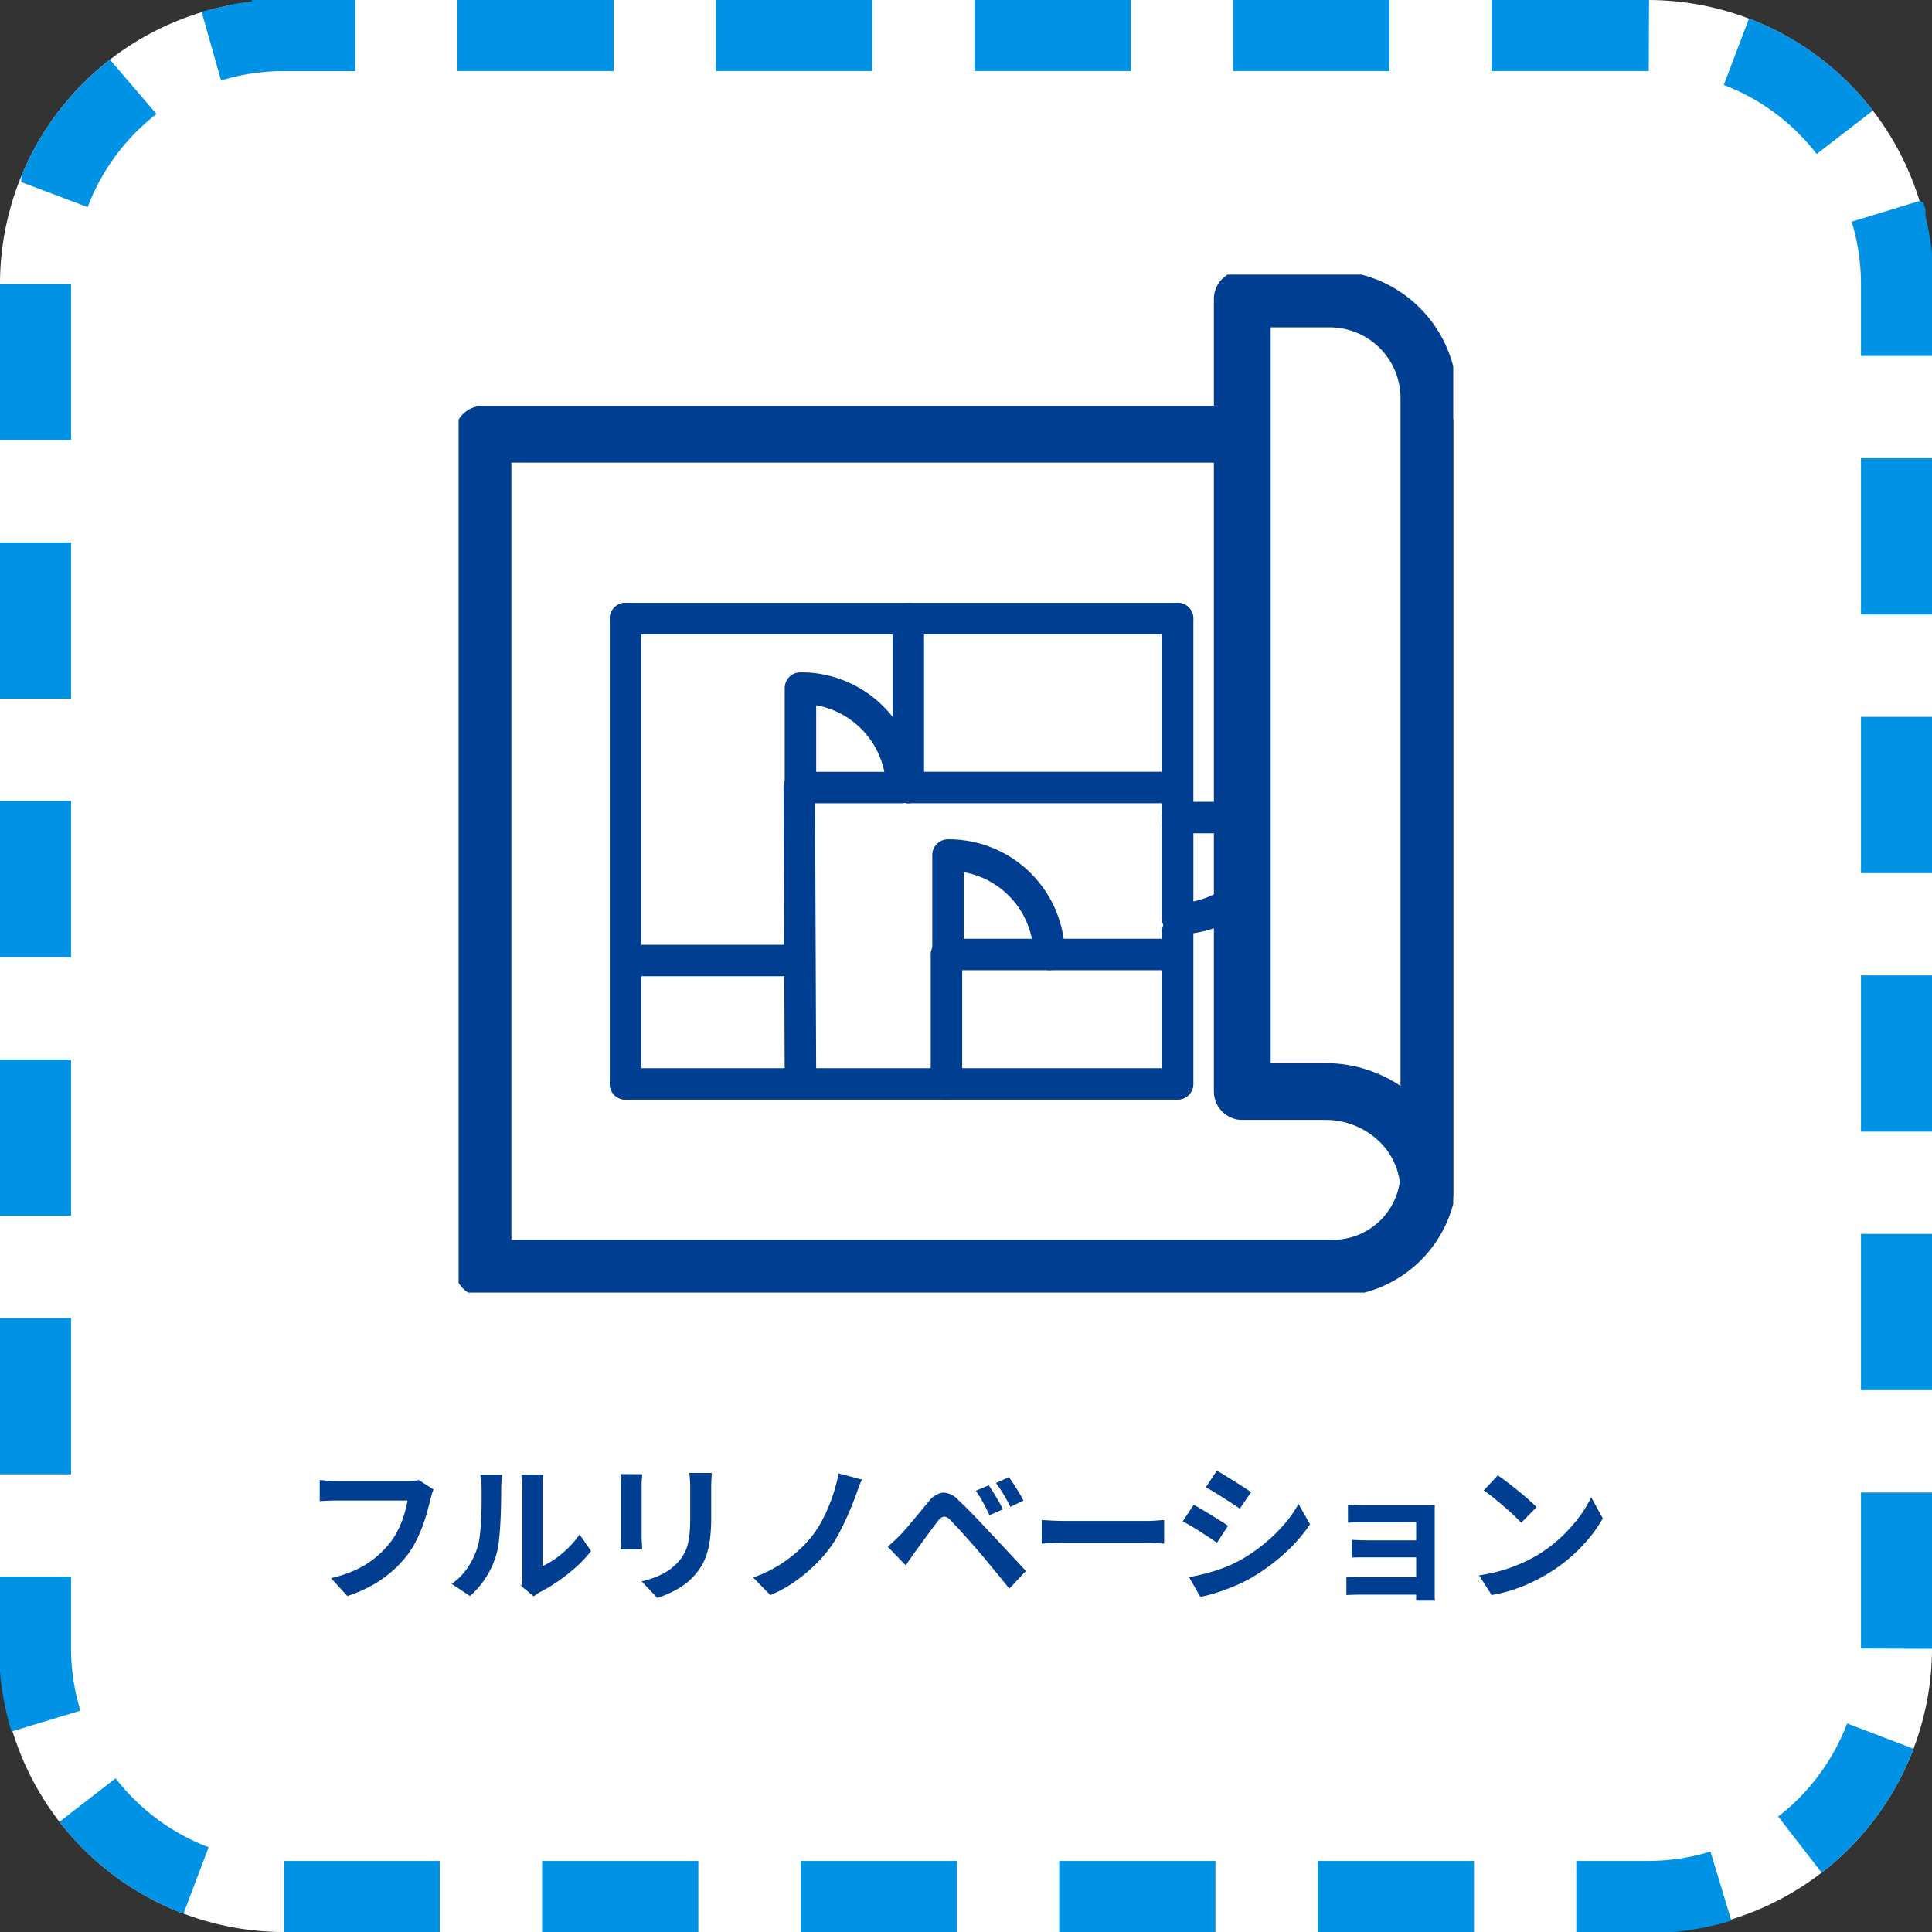
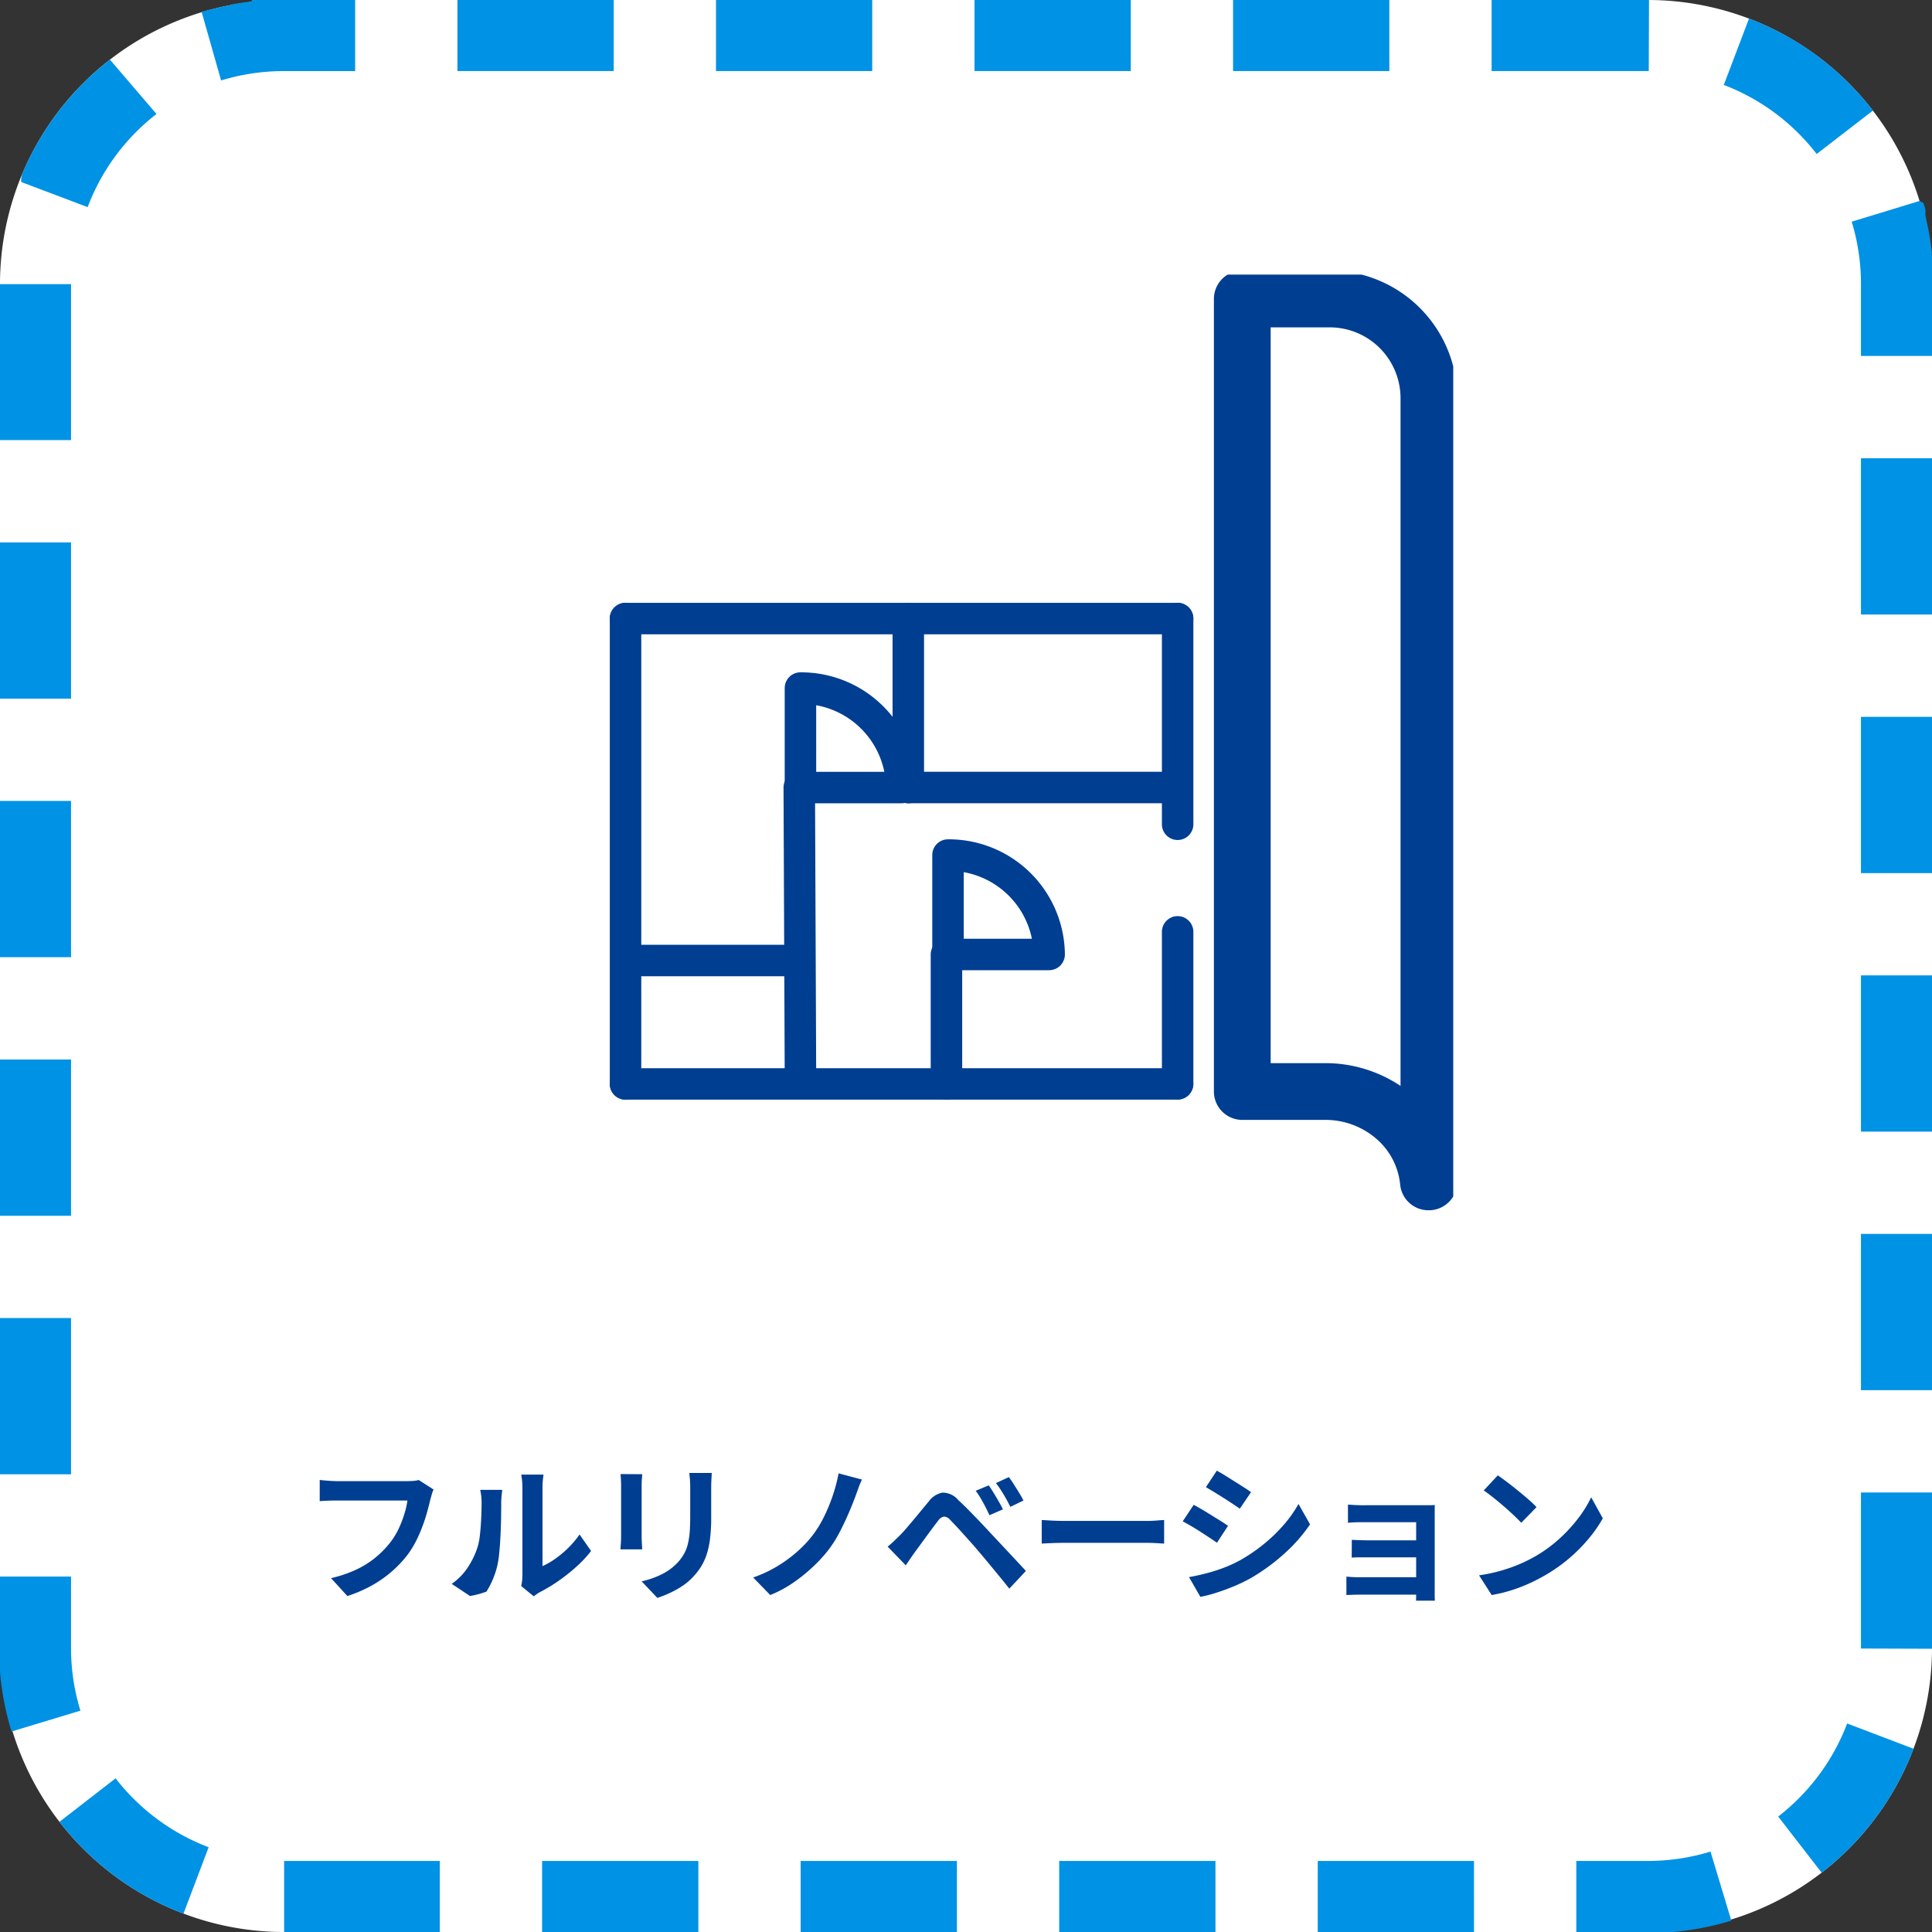
<svg xmlns="http://www.w3.org/2000/svg" width="103" height="103" viewBox="0 0 103 103">
  <rect x="0" y="0" width="103" height="103" fill="#333333" stroke="none" />
  <defs>
    <clipPath id="clip-path">
      <rect id="長方形_530" data-name="長方形 530" width="103" height="103" fill="none" />
    </clipPath>
    <clipPath id="clip-path-2">
      <rect id="長方形_499" data-name="長方形 499" width="53.025" height="54.271" fill="none" />
    </clipPath>
  </defs>
  <g id="works_cat_renovation_d" transform="translate(-1548 378)">
    <g id="グループ_1038" data-name="グループ 1038" transform="translate(1548 -378)" clip-path="url(#clip-path)">
      <path id="パス_2484" data-name="パス 2484" d="M15.147,0H87.853A15.147,15.147,0,0,1,103,15.147V87.853A15.147,15.147,0,0,1,87.853,103H15.147A15.147,15.147,0,0,1,0,87.853V15.147A15.147,15.147,0,0,1,15.147,0" fill="#fff" />
      <path id="パス_2485" data-name="パス 2485" d="M87.853,0H79.522V3.787h8.331ZM74.069,0H65.738V3.787h8.331ZM60.285,0H51.954V3.787h8.331ZM46.5,0H38.171V3.787H46.5ZM32.718,0H24.387V3.787h8.331ZM18.934,0H13.986l-.021,0H13.95l-.022,0h-.014l-.013,0h-.022l-.014,0h-.022l-.014,0h-.021l-.015,0h-.02l-.014,0h-.021l-.015,0H13.7l-.016,0h-.019l-.017,0H13.64l-.025,0H13.6l-.035,0h0l-.026,0h-.009l-.026,0H13.5l-.025,0h-.011l-.025,0h-.011L13.4.1h0l-.034,0h0l-.034,0h0l-.034,0h0l-.035,0h0l-.07.009-.035,0h0c-.194.025-.386.055-.578.087l-.07.012-.139.025-.035.007L12.3.267h0l-.069.013h0c-.112.022-.224.045-.336.07l-.068.015h0L11.79.373h0l-.025.006h0l-.008,0h0l-.025.006h0L11.7.395h0l-.008,0L11.662.4h0l-.008,0L11.628.41h0l-.008,0h0L11.6.419h0l-.008,0-.024.006h0l-.033.008h0l-.008,0h0l-.024.006h0l-.008,0h0l-.023.006h0L11.425.46h0L11.4.467h0l-.008,0h0l-.032.008h0l-.023.006h0l-.008,0h0L11.3.493h0L11.29.5h0L11.266.5h0l-.006,0h0L11.232.51l0,0-.007,0h0l-.013,0h0L11.2.52h0l-.006,0h0l-.022.006h0l-.007,0h0l-.014,0h0l-.007,0h0l-.007,0h0l-.014,0h0l-.007,0h0l-.007,0h0l-.013,0h0l-.007,0h0l-.006,0h0l-.013,0h0l-.007,0h0l-.007,0h0l-.013,0h0L11,.576h0l-.007,0h0l-.012,0,0,0-.006,0h0l-.006,0,0,0-.01,0,0,0-.006,0h0L10.92.6h0l-.012,0h0L10.9.6l0,0-.006,0h0l-.012,0,0,0-.006,0,0,0-.006,0h0l-.011,0,0,0-.005,0,0,0-.02.005,0,0-.005,0h0l-.02.006,0,0-.005,0h0l-.008,0-.006,0-.005,0,0,0-.005,0,0,0-.007,0-.007,0-.005,0,0,0-.005,0,0,0-.008,0-.006,0,0,0h0L11.787,4.29a11.383,11.383,0,0,1,3.36-.5h3.787ZM5.861,3.179l0,0-.015.012,0,0L5.832,3.2l0,0-.011.008,0,0-.007.005,0,0-.006,0-.009.007-.006,0-.005,0-.005,0-.008.006-.007.005-.005,0-.005,0-.007.005-.007.005-.008.006,0,0L5.711,3.3l0,0-.01.008,0,0-.007.005,0,0-.01.008,0,0-.007.005,0,0-.008.007,0,0-.01.008,0,0-.008.006,0,0-.011.008,0,0L5.6,3.39l0,0L5.582,3.4l0,0-.009.008,0,0-.009.008,0,0-.011.009,0,0-.009.008,0,0-.011.009,0,0-.01.008,0,0-.022.019,0,0-.011.009h0l-.011.01,0,0-.01.008,0,0-.011.01h0l-.011.009,0,0L5.4,3.556l0,0-.023.02h0l-.011.009h0L5.345,3.6h0l-.011.01h0l-.023.02,0,0-.023.02h0l-.011.01-.012.011h0l-.011.011h0l-.023.02h0l-.024.02-.012.011-.024.021h0l-.023.021h0L5.112,3.8l-.036.033h0l-.023.021h0A15.228,15.228,0,0,0,1.665,8.236c-.017.034-.035.068-.051.1h0c0,.01-.009.02-.014.029h0l-.036.073h0c-.005.009-.01.019-.014.029h0l-.022.043h0l-.014.029h0L1.5,8.573h0l-.02.044h0l-.014.029v0l-.014.028v0l-.007.014h0l-.007.014-.007.014h0l-.013.029v0L1.4,8.78v0L1.392,8.8h0l-.007.014h0l-.007.013v0c0,.01-.008.019-.013.028v0l-.013.028v0L1.344,8.9v0l-.006.014-.006.014,0,0c0,.01-.008.019-.012.028l0,0-.005.013v0L1.3,8.989v0L1.3,9v0l-.006.014h0l-.006.013,0,0c0,.009-.008.019-.012.028v0l-.006.014-.006.014v0l-.006.012v0l-.006.014h0l-.006.013v0c0,.009-.008.018-.012.027l0,0,0,.011,0,0L1.213,9.2l0,0,0,.011,0,0L1.2,9.231v0l-.005.012v0l-.006.014h0l-.006.014v0l-.005.011v0l-.006.014v0l0,.01,0,0-.006.013v0l0,.011,0,0,0,.011,0,0-.005.014,0,0,0,.011,0,0-.005.014,0,0,0,.011,0,0-.006.014v0l0,.011,0,0,0,.011v0l-.005.013,0,0,0,.01,0,0-.005.012,0,0,0,.009,0,.005,0,.011,0,0,0,.01,0,.005,0,.01,0,0-.005.013,0,0,0,.009,0,0-.005.013,0,0,0,.009,0,.005,0,.01,0,.007,0,.009,0,.005,0,.009,0,0,0,.012,0,.006,0,.008,0,.006,0,.012,0,.005,0,.008,0,.007,0,.009,0,.007,0,.009,0,.006,0,.008,0,0,3.542,1.338a11.379,11.379,0,0,1,3.67-4.965ZM0,15.132l3.787,0Zm0,0,3.787.015H0v8.316H3.787V15.147ZM3.787,28.916H0v8.331H3.787Zm0,13.784H0V51.03H3.787Zm0,13.784H0v8.331H3.787Zm0,13.784H0V78.6H3.787Zm0,13.784H0v4.878l0,.023v.012l0,.023V89l0,.024v0c0,.011,0,.023,0,.034h0l0,.035v0c0,.011,0,.023,0,.035a15.137,15.137,0,0,0,.615,3.184L4.287,91.2a11.36,11.36,0,0,1-.5-3.349ZM6.163,94.807,3.17,97.127a15.177,15.177,0,0,0,6.612,4.895l1.341-3.541a11.385,11.385,0,0,1-4.961-3.675m8.962,4.406L15.118,103Zm.023,0L15.118,103Zm8.3,0h-8.3V103h8.3Zm13.784,0H28.9V103h8.331Zm13.784,0H42.685V103h8.331Zm13.784,0H56.469V103H64.8Zm13.784,0H70.253V103h8.331Zm12.608-.5a11.37,11.37,0,0,1-3.338.5H84.037V103h4.808l.022,0h.014l.023,0h.011l.024,0h.011l.025,0h.01l.016,0h.011l.025,0h.011l.025,0h.01l.026,0h.01l.026,0h.01l.026,0h0a15.059,15.059,0,0,0,3.12-.606Zm7.286-6.829A11.378,11.378,0,0,1,94.8,96.844l2.317,2.995a15.192,15.192,0,0,0,4.9-6.608ZM103,79.567H99.213v8.32L103,87.9V79.567Zm0-13.784H99.213v8.331H103ZM103,52H99.213V60.33H103Zm0-13.784H99.213v8.331H103Zm0-13.784H99.213v8.331H103Zm-.66-13.719-3.621,1.106a11.367,11.367,0,0,1,.494,3.328v3.831H103V15.111h0V14l0-.023v-.012l0-.023v-.012l0-.023v-.027h0v-.045l0-.023V13.8l0-.024V13.76l0-.024v0l0-.034v0l0-.034h0l-.009-.1h0c0-.011,0-.023,0-.035s0-.023,0-.035,0-.023,0-.036h0c0-.008,0-.017,0-.026h0a15.178,15.178,0,0,0-.307-1.773h0l0-.008-.005-.025h0l0-.008h0l-.006-.024v0a.223.223,0,0,1-.006-.024l0-.008v0l-.006-.023v0l0-.007v0a.215.215,0,0,1-.005-.021v0l0-.007v0a.174.174,0,0,1-.005-.021v0l0-.007v0l0-.014v0l0-.006v0l0-.007v0l0-.013v0l0-.007v0l0-.006v0l0-.011v0l0-.006v0l0-.007h0l0-.013,0,0v-.005l0,0,0-.005,0-.007,0-.007,0-.005,0,0,0-.006v0l0-.009,0,0,0-.006v0l0-.008v0l0-.009,0,0,0-.007v0l0-.01v0l0-.008v0l0-.008v0l0-.01v0l0-.008v0l0-.008v0l0-.01v0l0-.008v0l0-.008v0l0-.01v0l0-.008v0l0-.01h0l0-.011v0l0-.009v0c0-.008,0-.014-.006-.022h0l0-.01h0l-.006-.022h0l-.009-.033c-.027-.093-.054-.185-.082-.276M93.245.988,91.9,4.527A11.382,11.382,0,0,1,96.851,8.21l3-2.314a15.093,15.093,0,0,0-1.031-1.2l-.055-.058-.055-.057h0l-.023-.024h0L98.628,4.5h0L98.6,4.477h0l-.023-.023h0l-.008-.008h0l-.023-.023h0L98.524,4.4h0L98.5,4.373h0l-.032-.032h0l-.023-.023h0l-.024-.023-.008-.008h0l-.024-.023h0l-.024-.023h0l-.024-.023-.008-.008h0L98.3,4.183h0l-.024-.023h0l-.033-.03h0L98.222,4.1h0L98.2,4.081l-.033-.031-.024-.023h0L98.113,4l-.033-.031-.025-.023h0l-.024-.022h0l-.058-.053h0l-.059-.053A15.164,15.164,0,0,0,93.245.988M87.853,0V3.787H87.9L87.913,0h-.06" fill="#0092e5" />
    </g>
-     <path id="パス_2498" data-name="パス 2498" d="M-27.847-5.325a1.55,1.55,0,0,0-.1.268q-.043.156-.078.286-.069.292-.17.658t-.248.759a7.4,7.4,0,0,1-.341.778,5.037,5.037,0,0,1-.444.721,6.132,6.132,0,0,1-.839.893,6.269,6.269,0,0,1-1.07.751,7.228,7.228,0,0,1-1.308.565L-33.314-.6a6.7,6.7,0,0,0,1.377-.471,4.91,4.91,0,0,0,1.009-.641,5.194,5.194,0,0,0,.749-.764,3.856,3.856,0,0,0,.456-.73A5.74,5.74,0,0,0-29.412-4a4.9,4.9,0,0,0,.172-.739h-3.726q-.275,0-.534.01t-.418.024v-1.13q.123.014.294.029t.352.025q.181.01.309.01h3.7q.12,0,.294-.01a1.715,1.715,0,0,0,.331-.051Zm4.67,5.146a2.237,2.237,0,0,0,.047-.271,2.7,2.7,0,0,0,.018-.316V-5.43a3.24,3.24,0,0,0-.03-.471q-.03-.2-.032-.218h1.187q0,.018-.028.221a3.819,3.819,0,0,0-.026.475v4.181a3.973,3.973,0,0,0,.681-.391,5.5,5.5,0,0,0,.69-.578,4.9,4.9,0,0,0,.605-.718l.614.882a6.286,6.286,0,0,1-.794.847,9.643,9.643,0,0,1-.964.762,8.445,8.445,0,0,1-.954.576,1.632,1.632,0,0,0-.208.13l-.137.1Zm-3.705-.116a3.2,3.2,0,0,0,.865-.888,4.3,4.3,0,0,0,.5-1.028,3.208,3.208,0,0,0,.134-.646q.046-.387.069-.831t.027-.883q0-.439,0-.8a3.594,3.594,0,0,0-.021-.416,2.912,2.912,0,0,0-.055-.32h1.176l-.015.128q-.013.113-.027.271t-.013.324q0,.356-.008.821t-.033.955q-.025.489-.07.926a4.733,4.733,0,0,1-.127.739,4.617,4.617,0,0,1-.548,1.26A4.69,4.69,0,0,1-25.907.352Zm13.865-5.914q-.008.165-.019.363t-.011.439v1.582A9,9,0,0,1-13.109-2.7a4.45,4.45,0,0,1-.18.837,2.994,2.994,0,0,1-.291.636,3.447,3.447,0,0,1-.4.523,3.145,3.145,0,0,1-.6.518A4.86,4.86,0,0,1-15.273.2a6.639,6.639,0,0,1-.644.255l-.838-.884a4.819,4.819,0,0,0,1.081-.38,2.985,2.985,0,0,0,.846-.63,2.531,2.531,0,0,0,.335-.462,2.05,2.05,0,0,0,.2-.516,4.053,4.053,0,0,0,.1-.641q.027-.359.027-.83V-5.406q0-.241-.014-.439t-.036-.363Zm-3.708.068q-.008.138-.019.28t-.011.331v2.7q0,.152.011.353t.019.343h-1.163q.01-.111.024-.317t.014-.386v-2.7q0-.11-.008-.292t-.024-.319Zm11.717.285A4.187,4.187,0,0,0-5.2-5.4q-.085.242-.157.435-.167.458-.4.988T-6.258-2.94a6.32,6.32,0,0,1-.6.913,8.054,8.054,0,0,1-.814.868,8.675,8.675,0,0,1-1.038.826A6.2,6.2,0,0,1-9.9.3l-.909-.935a6.971,6.971,0,0,0,1.184-.54A7.082,7.082,0,0,0-8.593-1.9a6.581,6.581,0,0,0,.827-.826,5.682,5.682,0,0,0,.684-1.05,9,9,0,0,0,.51-1.21,8.63,8.63,0,0,0,.316-1.2Zm6.759.308q.113.164.254.394t.276.465q.135.235.224.422l-.717.312q-.117-.255-.231-.473t-.232-.422a4.2,4.2,0,0,0-.27-.407Zm1.071-.438q.121.157.265.384t.284.456q.14.229.229.409L2.9-4.4q-.124-.255-.244-.466t-.247-.409q-.126-.2-.277-.393ZM-3.639-2.279q.18-.149.327-.288t.332-.323q.14-.14.315-.343t.382-.449q.206-.246.42-.507t.419-.505A1.168,1.168,0,0,1-.712-5.16a1.1,1.1,0,0,1,.84.4q.272.25.556.539t.56.577q.276.288.512.547.272.286.613.653l.7.748q.357.382.661.712L2.847-.04q-.265-.335-.566-.7l-.591-.717q-.29-.351-.526-.624Q.989-2.291.778-2.526L.361-2.991q-.206-.23-.382-.416L-.3-3.7a.483.483,0,0,0-.34-.182.508.508,0,0,0-.314.229q-.118.15-.275.36t-.325.44l-.327.447q-.158.217-.279.379-.135.189-.272.388t-.242.356ZM4.574-3.7l.371.022q.225.014.469.021t.447.007h4.3q.282,0,.531-.021T11.1-3.7v1.259l-.412-.025q-.271-.017-.526-.017h-4.3q-.339,0-.7.013t-.588.029Zm9.335-2.63q.2.107.445.26t.506.316l.489.311q.231.148.385.259l-.6.882q-.164-.117-.394-.269t-.48-.311q-.25-.159-.494-.307t-.439-.261ZM12.427-.655q.451-.08.912-.2a8.7,8.7,0,0,0,.92-.291,7.2,7.2,0,0,0,.891-.408,9,9,0,0,0,1.267-.864,8.592,8.592,0,0,0,1.059-1.023,6.518,6.518,0,0,0,.787-1.114l.616,1.087A8.457,8.457,0,0,1,17.5-1.9,10.461,10.461,0,0,1,15.7-.59a8.418,8.418,0,0,1-.892.429q-.486.2-.954.348a6.752,6.752,0,0,1-.823.21Zm.249-3.853q.2.105.454.255t.508.309q.256.159.484.3t.382.257l-.587.9q-.172-.121-.4-.271t-.479-.312q-.251-.162-.5-.308t-.448-.25ZM20.9-4.52l.283.018q.179.01.371.014t.337,0H24.92q.142,0,.33,0t.283-.01q-.008.079-.008.245v4.3q0,.1,0,.269T25.535.6H24.528q.008-.1.008-.284V-3.582H21.893q-.145,0-.34,0t-.374.011Q21-3.56,20.9-3.553Zm.206,1.878.406.017q.245.009.471.009H25v.908h-3.5q-.252,0-.4.015ZM20.817-.68l.288.02q.186.012.4.012h3.5V.28H21.5q-.169,0-.377.008T20.817.3Zm8.072-5.4q.21.144.49.355t.577.453q.3.242.562.473a5.935,5.935,0,0,1,.435.414l-.814.833q-.156-.169-.4-.4t-.533-.48q-.287-.248-.567-.471t-.5-.372Zm-1,5.33A8.524,8.524,0,0,0,29.064-1a8.5,8.5,0,0,0,1.024-.365A7.919,7.919,0,0,0,30.95-1.8,7.453,7.453,0,0,0,32.2-2.726,8.174,8.174,0,0,0,33.19-3.81a6.247,6.247,0,0,0,.677-1.1l.62,1.122a7.081,7.081,0,0,1-.748,1.076,8.709,8.709,0,0,1-1,1.017,8.607,8.607,0,0,1-1.207.87,9.7,9.7,0,0,1-.878.466,8.527,8.527,0,0,1-1,.393A7.725,7.725,0,0,1,28.562.3Z" transform="translate(1598.963 -293.265)" fill="#003e92" />
+     <path id="パス_2498" data-name="パス 2498" d="M-27.847-5.325a1.55,1.55,0,0,0-.1.268q-.043.156-.078.286-.069.292-.17.658t-.248.759a7.4,7.4,0,0,1-.341.778,5.037,5.037,0,0,1-.444.721,6.132,6.132,0,0,1-.839.893,6.269,6.269,0,0,1-1.07.751,7.228,7.228,0,0,1-1.308.565L-33.314-.6a6.7,6.7,0,0,0,1.377-.471,4.91,4.91,0,0,0,1.009-.641,5.194,5.194,0,0,0,.749-.764,3.856,3.856,0,0,0,.456-.73A5.74,5.74,0,0,0-29.412-4a4.9,4.9,0,0,0,.172-.739h-3.726q-.275,0-.534.01t-.418.024v-1.13q.123.014.294.029t.352.025q.181.01.309.01h3.7q.12,0,.294-.01a1.715,1.715,0,0,0,.331-.051Zm4.67,5.146a2.237,2.237,0,0,0,.047-.271,2.7,2.7,0,0,0,.018-.316V-5.43a3.24,3.24,0,0,0-.03-.471q-.03-.2-.032-.218h1.187q0,.018-.028.221a3.819,3.819,0,0,0-.026.475v4.181a3.973,3.973,0,0,0,.681-.391,5.5,5.5,0,0,0,.69-.578,4.9,4.9,0,0,0,.605-.718l.614.882a6.286,6.286,0,0,1-.794.847,9.643,9.643,0,0,1-.964.762,8.445,8.445,0,0,1-.954.576,1.632,1.632,0,0,0-.208.13l-.137.1Zm-3.705-.116a3.2,3.2,0,0,0,.865-.888,4.3,4.3,0,0,0,.5-1.028,3.208,3.208,0,0,0,.134-.646q.046-.387.069-.831t.027-.883a3.594,3.594,0,0,0-.021-.416,2.912,2.912,0,0,0-.055-.32h1.176l-.015.128q-.013.113-.027.271t-.013.324q0,.356-.008.821t-.033.955q-.025.489-.07.926a4.733,4.733,0,0,1-.127.739,4.617,4.617,0,0,1-.548,1.26A4.69,4.69,0,0,1-25.907.352Zm13.865-5.914q-.008.165-.019.363t-.011.439v1.582A9,9,0,0,1-13.109-2.7a4.45,4.45,0,0,1-.18.837,2.994,2.994,0,0,1-.291.636,3.447,3.447,0,0,1-.4.523,3.145,3.145,0,0,1-.6.518A4.86,4.86,0,0,1-15.273.2a6.639,6.639,0,0,1-.644.255l-.838-.884a4.819,4.819,0,0,0,1.081-.38,2.985,2.985,0,0,0,.846-.63,2.531,2.531,0,0,0,.335-.462,2.05,2.05,0,0,0,.2-.516,4.053,4.053,0,0,0,.1-.641q.027-.359.027-.83V-5.406q0-.241-.014-.439t-.036-.363Zm-3.708.068q-.008.138-.019.28t-.011.331v2.7q0,.152.011.353t.019.343h-1.163q.01-.111.024-.317t.014-.386v-2.7q0-.11-.008-.292t-.024-.319Zm11.717.285A4.187,4.187,0,0,0-5.2-5.4q-.085.242-.157.435-.167.458-.4.988T-6.258-2.94a6.32,6.32,0,0,1-.6.913,8.054,8.054,0,0,1-.814.868,8.675,8.675,0,0,1-1.038.826A6.2,6.2,0,0,1-9.9.3l-.909-.935a6.971,6.971,0,0,0,1.184-.54A7.082,7.082,0,0,0-8.593-1.9a6.581,6.581,0,0,0,.827-.826,5.682,5.682,0,0,0,.684-1.05,9,9,0,0,0,.51-1.21,8.63,8.63,0,0,0,.316-1.2Zm6.759.308q.113.164.254.394t.276.465q.135.235.224.422l-.717.312q-.117-.255-.231-.473t-.232-.422a4.2,4.2,0,0,0-.27-.407Zm1.071-.438q.121.157.265.384t.284.456q.14.229.229.409L2.9-4.4q-.124-.255-.244-.466t-.247-.409q-.126-.2-.277-.393ZM-3.639-2.279q.18-.149.327-.288t.332-.323q.14-.14.315-.343t.382-.449q.206-.246.42-.507t.419-.505A1.168,1.168,0,0,1-.712-5.16a1.1,1.1,0,0,1,.84.4q.272.25.556.539t.56.577q.276.288.512.547.272.286.613.653l.7.748q.357.382.661.712L2.847-.04q-.265-.335-.566-.7l-.591-.717q-.29-.351-.526-.624Q.989-2.291.778-2.526L.361-2.991q-.206-.23-.382-.416L-.3-3.7a.483.483,0,0,0-.34-.182.508.508,0,0,0-.314.229q-.118.15-.275.36t-.325.44l-.327.447q-.158.217-.279.379-.135.189-.272.388t-.242.356ZM4.574-3.7l.371.022q.225.014.469.021t.447.007h4.3q.282,0,.531-.021T11.1-3.7v1.259l-.412-.025q-.271-.017-.526-.017h-4.3q-.339,0-.7.013t-.588.029Zm9.335-2.63q.2.107.445.26t.506.316l.489.311q.231.148.385.259l-.6.882q-.164-.117-.394-.269t-.48-.311q-.25-.159-.494-.307t-.439-.261ZM12.427-.655q.451-.08.912-.2a8.7,8.7,0,0,0,.92-.291,7.2,7.2,0,0,0,.891-.408,9,9,0,0,0,1.267-.864,8.592,8.592,0,0,0,1.059-1.023,6.518,6.518,0,0,0,.787-1.114l.616,1.087A8.457,8.457,0,0,1,17.5-1.9,10.461,10.461,0,0,1,15.7-.59a8.418,8.418,0,0,1-.892.429q-.486.2-.954.348a6.752,6.752,0,0,1-.823.21Zm.249-3.853q.2.105.454.255t.508.309q.256.159.484.3t.382.257l-.587.9q-.172-.121-.4-.271t-.479-.312q-.251-.162-.5-.308t-.448-.25ZM20.9-4.52l.283.018q.179.01.371.014t.337,0H24.92q.142,0,.33,0t.283-.01q-.008.079-.008.245v4.3q0,.1,0,.269T25.535.6H24.528q.008-.1.008-.284V-3.582H21.893q-.145,0-.34,0t-.374.011Q21-3.56,20.9-3.553Zm.206,1.878.406.017q.245.009.471.009H25v.908h-3.5q-.252,0-.4.015ZM20.817-.68l.288.02q.186.012.4.012h3.5V.28H21.5q-.169,0-.377.008T20.817.3Zm8.072-5.4q.21.144.49.355t.577.453q.3.242.562.473a5.935,5.935,0,0,1,.435.414l-.814.833q-.156-.169-.4-.4t-.533-.48q-.287-.248-.567-.471t-.5-.372Zm-1,5.33A8.524,8.524,0,0,0,29.064-1a8.5,8.5,0,0,0,1.024-.365A7.919,7.919,0,0,0,30.95-1.8,7.453,7.453,0,0,0,32.2-2.726,8.174,8.174,0,0,0,33.19-3.81a6.247,6.247,0,0,0,.677-1.1l.62,1.122a7.081,7.081,0,0,1-.748,1.076,8.709,8.709,0,0,1-1,1.017,8.607,8.607,0,0,1-1.207.87,9.7,9.7,0,0,1-.878.466,8.527,8.527,0,0,1-1,.393A7.725,7.725,0,0,1,28.562.3Z" transform="translate(1598.963 -293.265)" fill="#003e92" />
    <g id="グループ_1030" data-name="グループ 1030" transform="translate(1572.451 -363.36)">
      <g id="グループ_1013" data-name="グループ 1013" transform="translate(0 0)" clip-path="url(#clip-path-2)">
        <path id="パス_2448" data-name="パス 2448" d="M2,57.578V13.116H52.429V52.472a5.107,5.107,0,0,1-5.107,5.107Z" transform="translate(-0.702 -4.605)" fill="#fff" />
-         <path id="パス_2449" data-name="パス 2449" d="M46.837,58.608H1.515A1.515,1.515,0,0,1,0,57.093V12.631a1.515,1.515,0,0,1,1.515-1.515H51.944a1.515,1.515,0,0,1,1.515,1.515V51.986A6.629,6.629,0,0,1,46.837,58.608ZM3.029,55.578H46.837a3.6,3.6,0,0,0,3.592-3.592V14.145H3.029Z" transform="translate(-0.217 -4.12)" fill="#003e92" />
        <path id="線_111" data-name="線 111" d="M29.166.57H-.269a.839.839,0,0,1-.839-.839.839.839,0,0,1,.839-.839H29.166A.839.839,0,0,1,30-.269.839.839,0,0,1,29.166.57Z" transform="translate(9.167 43.416)" fill="#003e92" />
        <path id="線_112" data-name="線 112" d="M-.269,11.537a.839.839,0,0,1-.839-.839V-.269a.839.839,0,0,1,.839-.839A.839.839,0,0,1,.57-.269V10.7A.839.839,0,0,1-.269,11.537Z" transform="translate(38.601 18.606)" fill="#003e92" />
        <path id="線_113" data-name="線 113" d="M-.269,8.661a.839.839,0,0,1-.839-.839V-.269a.839.839,0,0,1,.839-.839A.839.839,0,0,1,.57-.269v8.09A.839.839,0,0,1-.269,8.661Z" transform="translate(38.601 35.309)" fill="#003e92" />
        <path id="線_114" data-name="線 114" d="M29.166.57H-.269a.839.839,0,0,1-.839-.839.839.839,0,0,1,.839-.839H29.166A.839.839,0,0,1,30-.269.839.839,0,0,1,29.166.57Z" transform="translate(9.167 18.606)" fill="#003e92" />
        <path id="線_115" data-name="線 115" d="M-.269,25.38a.839.839,0,0,1-.839-.839V-.269a.839.839,0,0,1,.839-.839A.839.839,0,0,1,.57-.269v24.81A.839.839,0,0,1-.269,25.38Z" transform="translate(9.167 18.606)" fill="#003e92" />
        <path id="線_116" data-name="線 116" d="M-.205,16.1a.839.839,0,0,1-.839-.836L-1.108-.265a.839.839,0,0,1,.836-.843A.839.839,0,0,1,.57-.272L.634,15.256A.839.839,0,0,1-.2,16.1Z" transform="translate(18.429 27.614)" fill="#003e92" />
        <path id="線_117" data-name="線 117" d="M-.269,9.579a.839.839,0,0,1-.839-.839V-.269a.839.839,0,0,1,.839-.839A.839.839,0,0,1,.57-.269V8.74A.839.839,0,0,1-.269,9.579Z" transform="translate(24.242 18.606)" fill="#003e92" />
        <path id="線_118" data-name="線 118" d="M13.934.57H-.269a.839.839,0,0,1-.839-.839.839.839,0,0,1,.839-.839h14.2a.839.839,0,0,1,.839.839A.839.839,0,0,1,13.934.57Z" transform="translate(24.242 27.614)" fill="#003e92" />
-         <path id="線_119" data-name="線 119" d="M6.473.57H-.269a.839.839,0,0,1-.839-.839.839.839,0,0,1,.839-.839H6.473a.839.839,0,0,1,.839.839A.839.839,0,0,1,6.473.57Z" transform="translate(31.776 36.514)" fill="#003e92" />
        <path id="線_120" data-name="線 120" d="M-.269,7.473a.839.839,0,0,1-.839-.839v-6.9a.839.839,0,0,1,.839-.839A.839.839,0,0,1,.57-.269v6.9A.839.839,0,0,1-.269,7.473Z" transform="translate(26.276 36.514)" fill="#003e92" />
        <path id="線_121" data-name="線 121" d="M8.9.57H-.269a.839.839,0,0,1-.839-.839.839.839,0,0,1,.839-.839H8.9a.839.839,0,0,1,.839.839A.839.839,0,0,1,8.9.57Z" transform="translate(9.26 36.837)" fill="#003e92" />
        <path id="パス_2450" data-name="パス 2450" d="M33.207,39.842H27.815A.839.839,0,0,1,26.976,39V33.7a.839.839,0,0,1,.839-.839A6.194,6.194,0,0,1,34.046,39,.839.839,0,0,1,33.207,39.842Zm-4.553-1.678h3.633a4.523,4.523,0,0,0-3.633-3.549Z" transform="translate(-9.592 -11.657)" fill="#003e92" />
        <path id="パス_2451" data-name="パス 2451" d="M45.33,53.557H39.938a.839.839,0,0,1-.839-.839v-5.3a.839.839,0,0,1,.839-.839,6.194,6.194,0,0,1,6.231,6.143A.839.839,0,0,1,45.33,53.557Zm-4.553-1.678H44.41a4.523,4.523,0,0,0-3.633-3.549Z" transform="translate(-13.848 -16.473)" fill="#003e92" />
-         <path id="パス_2452" data-name="パス 2452" d="M58.805,50.568a.839.839,0,0,1-.839-.839V44.337a.839.839,0,0,1,.839-.839h5.3a.839.839,0,0,1,.839.839A6.194,6.194,0,0,1,58.805,50.568Zm.839-5.392v3.633a4.523,4.523,0,0,0,3.548-3.633Z" transform="translate(-20.472 -15.392)" fill="#003e92" />
        <path id="パス_2453" data-name="パス 2453" d="M69.046,2H64.382V44.256H68.8a5.437,5.437,0,0,1,5.507,4.815h.024V7.286A5.286,5.286,0,0,0,69.046,2" transform="translate(-22.605 -0.702)" fill="#fff" />
        <path id="パス_2454" data-name="パス 2454" d="M63.9,0H68.56a6.809,6.809,0,0,1,6.8,6.8V48.586A1.515,1.515,0,0,1,73.847,50.1h-.024a1.515,1.515,0,0,1-1.508-1.372A3.7,3.7,0,0,0,71.059,46.3a4.135,4.135,0,0,0-2.743-1.018H63.9a1.515,1.515,0,0,1-1.515-1.515V1.515A1.515,1.515,0,0,1,63.9,0Zm8.435,43.468V6.8A3.776,3.776,0,0,0,68.56,3.029H65.411V42.256h2.9A7.2,7.2,0,0,1,72.332,43.468Z" transform="translate(-22.12 -0.217)" fill="#003e92" />
      </g>
    </g>
  </g>
</svg>